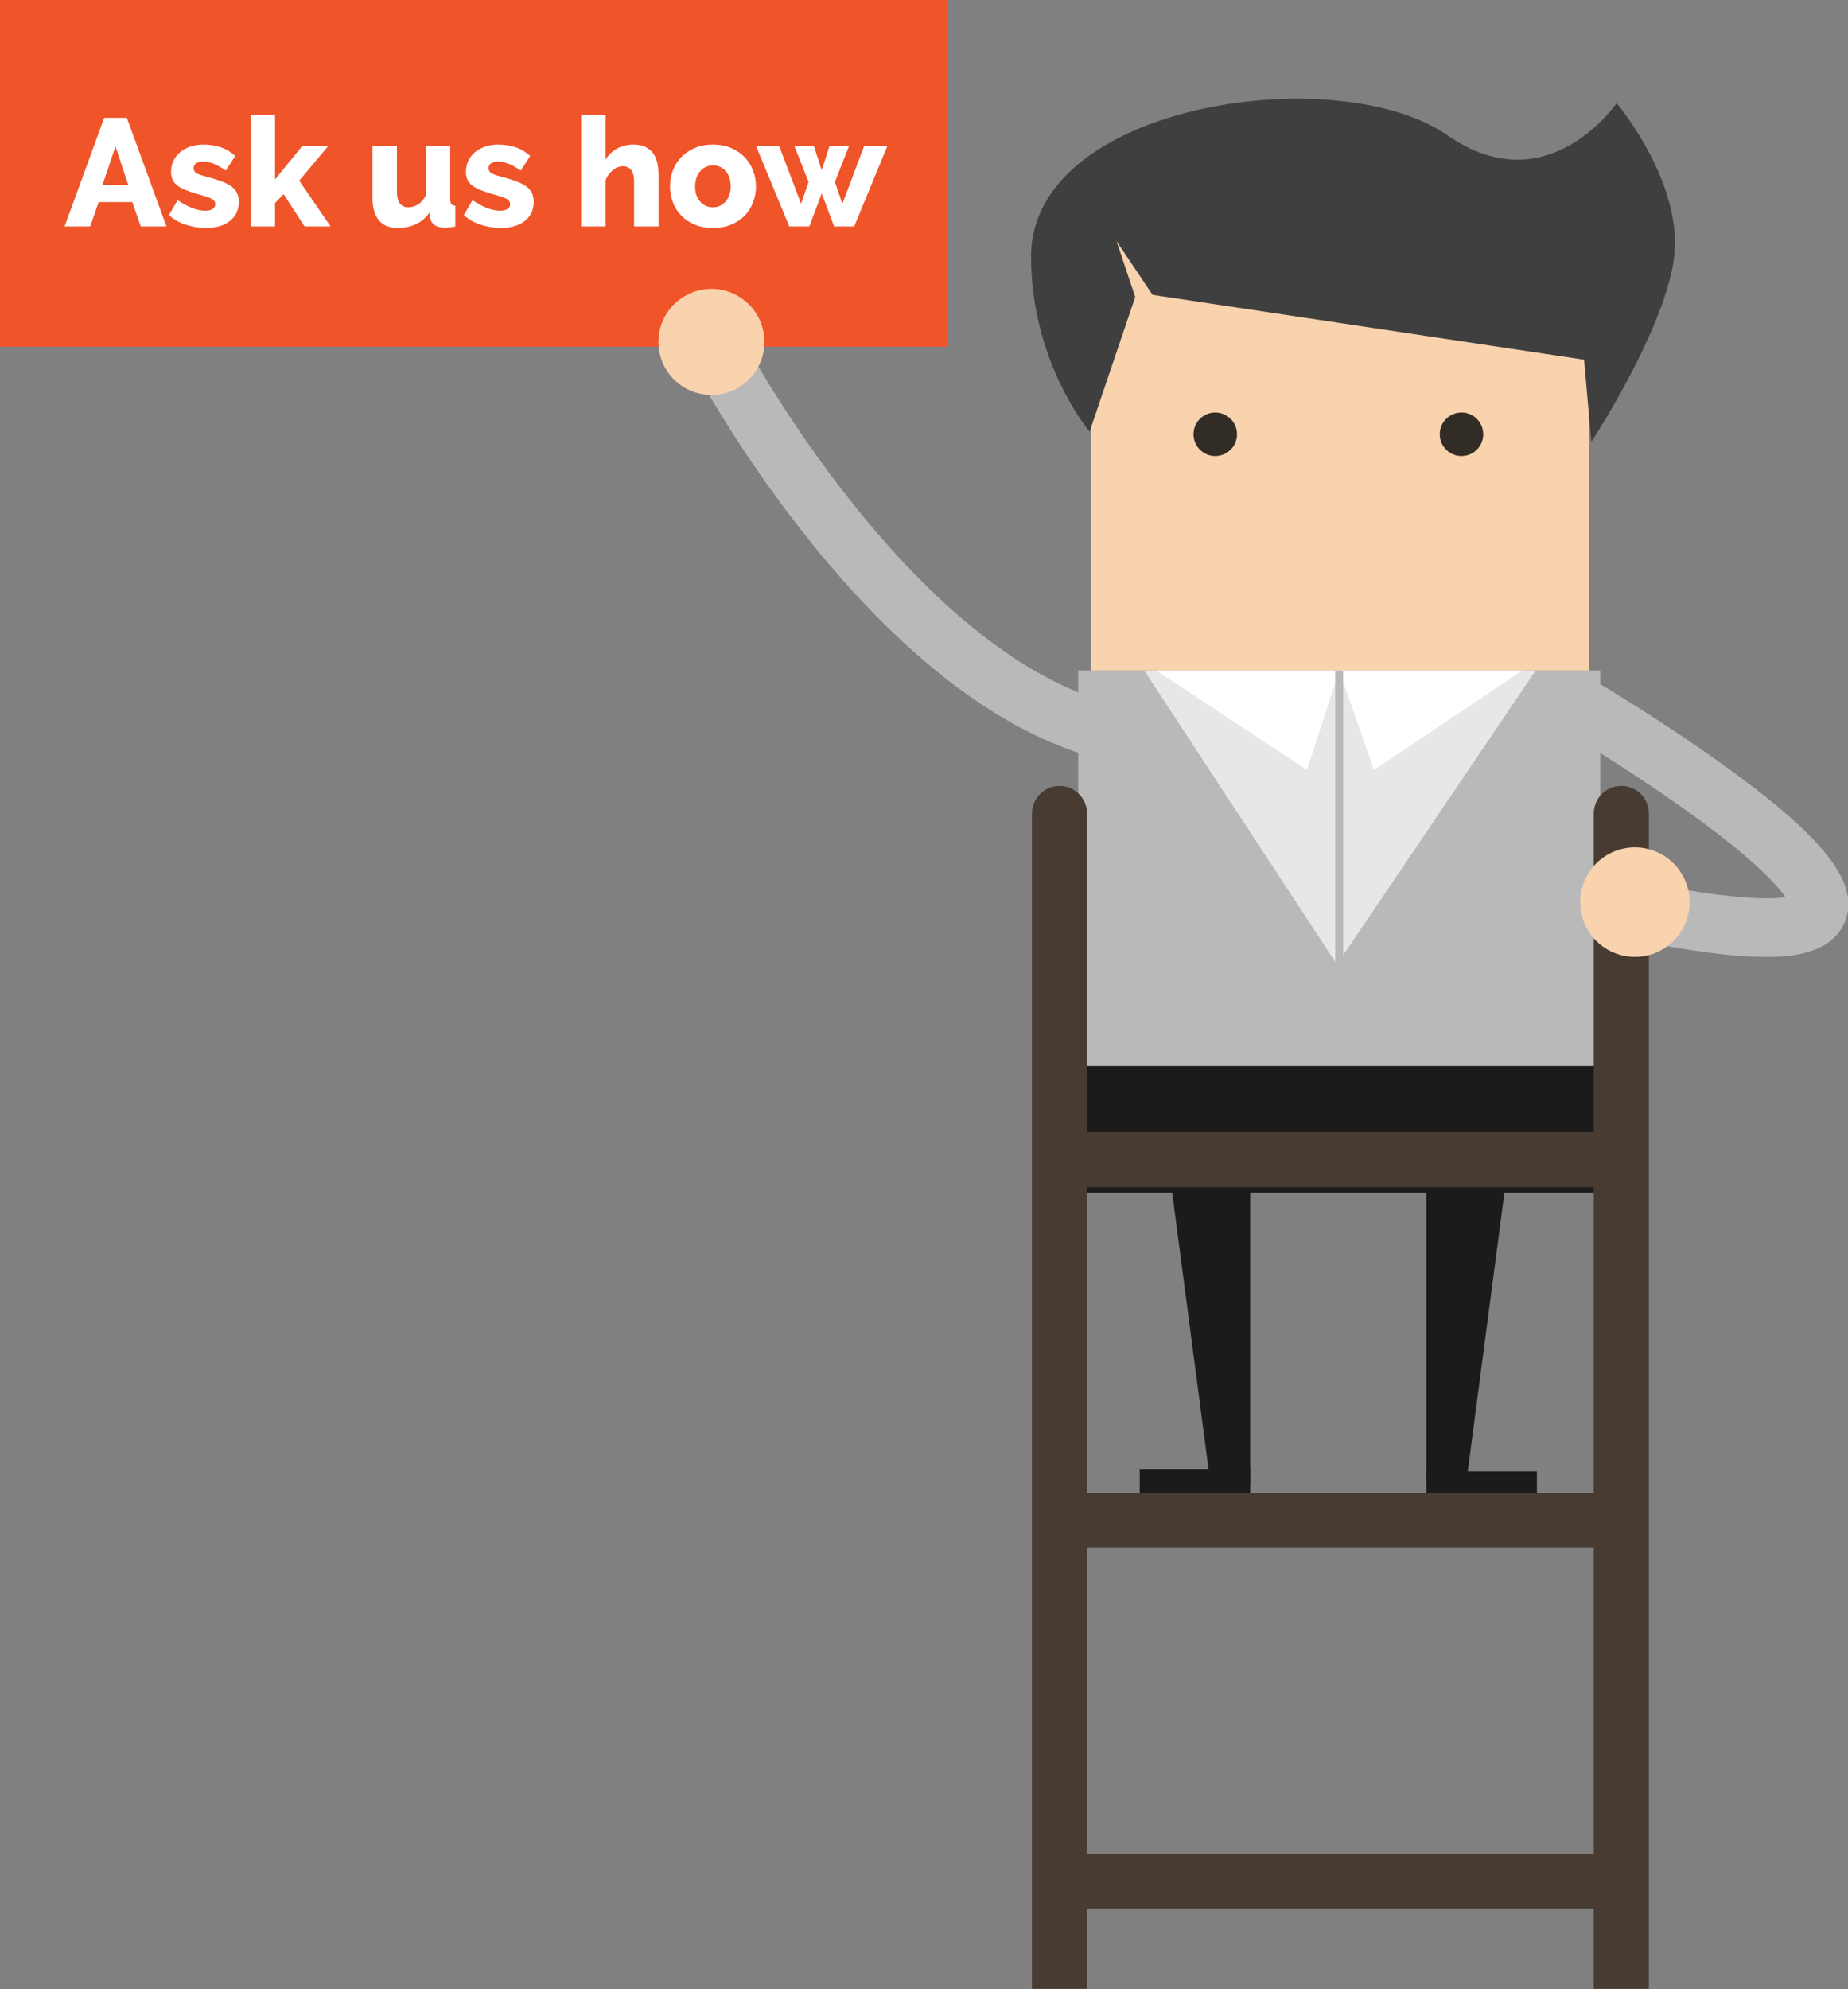
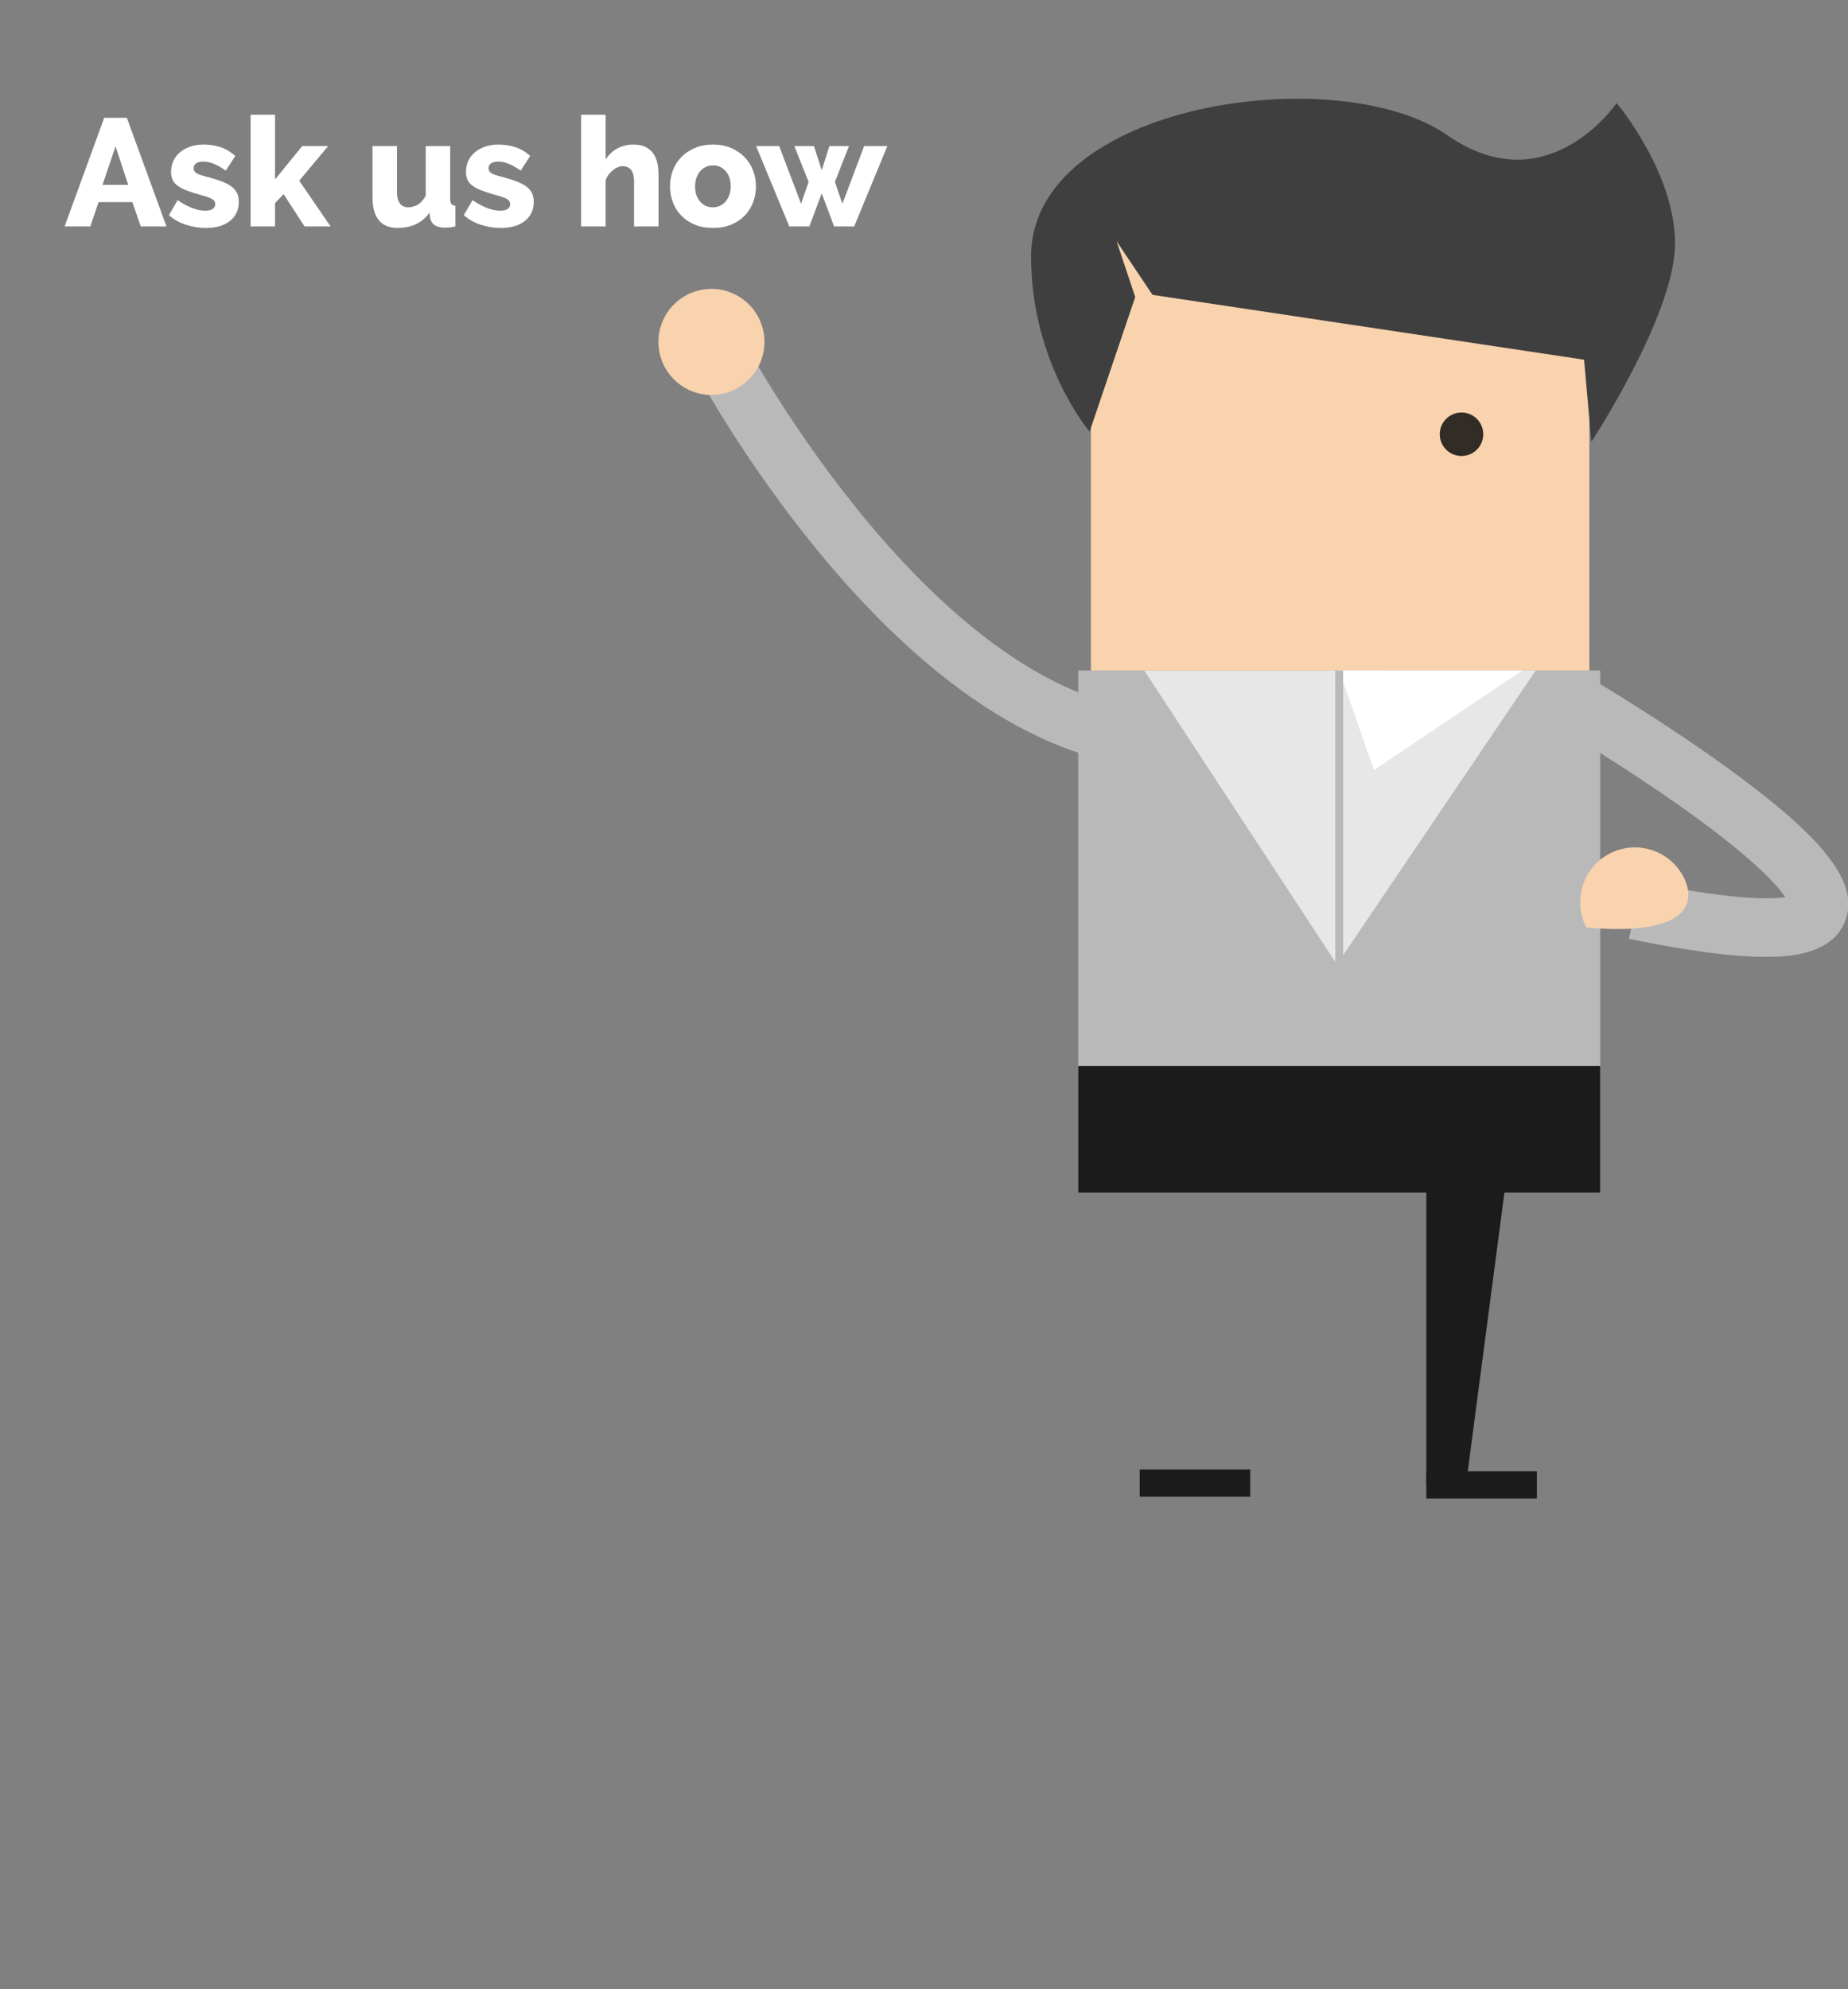
<svg xmlns="http://www.w3.org/2000/svg" width="100%" height="100%" viewBox="0 0 578 622" version="1.1" xml:space="preserve" style="fill-rule:evenodd;clip-rule:evenodd;stroke-miterlimit:2;">
  <rect x="0" y="0" width="578" height="622" fill="#808080" stroke="none" />
  <g transform="matrix(2.461,0,0,2.461,-37.668,-31.438)">
    <rect x="152.338" y="97.961" width="66.336" height="66.337" style="fill:rgb(185,185,186);fill-rule:nonzero;" />
  </g>
  <g transform="matrix(2.461,0,0,2.461,-37.668,-31.438)">
    <path d="M186.033,97.953L185.253,135.37L160.724,97.961L186.033,97.953Z" style="fill:rgb(232,231,232);fill-rule:nonzero;" />
  </g>
  <g transform="matrix(2.461,0,0,2.461,-37.668,-31.438)">
-     <rect x="15.309" y="12.772" width="120.337" height="44.056" style="fill:rgb(240,84,41);fill-rule:nonzero;" />
-   </g>
+     </g>
  <g transform="matrix(2.461,0,0,2.461,-37.668,-31.438)">
    <path d="M23.515,41.546L26.781,41.546L27.831,38.455L32.127,38.455L33.196,41.546L36.462,41.546L31.427,27.743L28.55,27.743L23.515,41.546ZM28.336,36.258L29.989,31.378L31.602,36.258L28.336,36.258ZM44.53,40.846C45.281,40.25 45.657,39.446 45.657,38.435C45.657,38.007 45.586,37.638 45.443,37.327C45.301,37.016 45.074,36.741 44.763,36.501C44.452,36.261 44.047,36.044 43.548,35.85C43.049,35.655 42.437,35.461 41.711,35.266C41.024,35.098 40.554,34.943 40.301,34.8C40.049,34.657 39.922,34.444 39.922,34.158C39.922,33.86 40.039,33.643 40.272,33.507C40.506,33.371 40.79,33.303 41.128,33.303C41.555,33.303 41.996,33.394 42.45,33.575C42.903,33.757 43.422,34.048 44.005,34.45L45.21,32.584C44.588,32.039 43.943,31.664 43.276,31.456C42.608,31.249 41.892,31.145 41.128,31.145C40.544,31.145 40.003,31.23 39.504,31.398C39.005,31.566 38.574,31.8 38.212,32.098C37.849,32.396 37.563,32.759 37.356,33.186C37.149,33.614 37.045,34.087 37.045,34.605C37.045,34.994 37.11,35.331 37.24,35.616C37.369,35.902 37.583,36.154 37.881,36.374C38.179,36.595 38.565,36.796 39.038,36.977C39.511,37.159 40.091,37.346 40.778,37.541C41.478,37.723 41.967,37.894 42.245,38.056C42.524,38.218 42.663,38.435 42.663,38.707C42.663,38.979 42.553,39.187 42.333,39.329C42.112,39.472 41.801,39.543 41.4,39.543C40.855,39.543 40.288,39.427 39.699,39.193C39.109,38.96 38.503,38.63 37.881,38.202L36.773,40.107C37.356,40.639 38.069,41.043 38.911,41.322C39.754,41.6 40.609,41.74 41.478,41.74C42.761,41.74 43.778,41.442 44.53,40.846ZM57.321,41.546L53.336,35.733L57.01,31.34L53.705,31.34L50.264,35.577L50.264,27.354L47.154,27.354L47.154,41.546L50.264,41.546L50.264,38.571L51.353,37.444L54.016,41.546L57.321,41.546ZM68.158,41.264C68.851,40.946 69.431,40.45 69.898,39.776L69.956,40.399C70.112,41.267 70.747,41.701 71.861,41.701C72.03,41.701 72.218,41.691 72.425,41.672C72.632,41.652 72.885,41.61 73.183,41.546L73.183,38.921C72.937,38.895 72.765,38.821 72.668,38.698C72.571,38.575 72.522,38.357 72.522,38.046L72.522,31.34L69.412,31.34L69.412,37.638C69.114,38.182 68.771,38.565 68.382,38.785C67.993,39.006 67.591,39.116 67.176,39.116C66.723,39.116 66.373,38.95 66.127,38.62C65.88,38.289 65.757,37.813 65.757,37.191L65.757,31.34L62.647,31.34L62.647,37.871C62.647,39.142 62.916,40.104 63.454,40.758C63.991,41.413 64.785,41.74 65.835,41.74C66.69,41.74 67.465,41.581 68.158,41.264ZM82.009,40.846C82.761,40.25 83.137,39.446 83.137,38.435C83.137,38.007 83.065,37.638 82.923,37.327C82.78,37.016 82.553,36.741 82.242,36.501C81.931,36.261 81.526,36.044 81.027,35.85C80.528,35.655 79.916,35.461 79.19,35.266C78.503,35.098 78.034,34.943 77.781,34.8C77.528,34.657 77.402,34.444 77.402,34.158C77.402,33.86 77.518,33.643 77.752,33.507C77.985,33.371 78.27,33.303 78.607,33.303C79.035,33.303 79.475,33.394 79.929,33.575C80.383,33.757 80.901,34.048 81.484,34.45L82.689,32.584C82.067,32.039 81.423,31.664 80.755,31.456C80.088,31.249 79.372,31.145 78.607,31.145C78.024,31.145 77.483,31.23 76.984,31.398C76.485,31.566 76.054,31.8 75.691,32.098C75.328,32.396 75.043,32.759 74.836,33.186C74.628,33.614 74.525,34.087 74.525,34.605C74.525,34.994 74.589,35.331 74.719,35.616C74.849,35.902 75.062,36.154 75.361,36.374C75.659,36.595 76.044,36.796 76.517,36.977C76.99,37.159 77.57,37.346 78.257,37.541C78.957,37.723 79.446,37.894 79.725,38.056C80.003,38.218 80.143,38.435 80.143,38.707C80.143,38.979 80.033,39.187 79.812,39.329C79.592,39.472 79.281,39.543 78.879,39.543C78.335,39.543 77.768,39.427 77.178,39.193C76.588,38.96 75.983,38.63 75.361,38.202L74.253,40.107C74.836,40.639 75.548,41.043 76.391,41.322C77.233,41.6 78.089,41.74 78.957,41.74C80.24,41.74 81.257,41.442 82.009,40.846ZM98.999,35.014C98.999,34.573 98.96,34.123 98.883,33.663C98.805,33.203 98.652,32.788 98.426,32.418C98.199,32.049 97.875,31.745 97.454,31.505C97.032,31.265 96.478,31.145 95.792,31.145C95.053,31.145 94.375,31.31 93.76,31.641C93.144,31.971 92.649,32.441 92.273,33.05L92.273,27.354L89.163,27.354L89.163,41.546L92.273,41.546L92.273,35.694C92.363,35.422 92.493,35.176 92.662,34.955C92.83,34.735 93.015,34.544 93.216,34.382C93.417,34.22 93.624,34.097 93.838,34.013C94.052,33.928 94.249,33.886 94.431,33.886C94.884,33.886 95.241,34.042 95.5,34.353C95.759,34.664 95.889,35.15 95.889,35.811L95.889,41.546L98.999,41.546L98.999,35.014ZM108.243,41.312C108.924,41.027 109.497,40.642 109.964,40.156C110.43,39.67 110.783,39.106 111.023,38.464C111.263,37.823 111.383,37.152 111.383,36.452C111.383,35.752 111.26,35.082 111.013,34.44C110.767,33.799 110.411,33.235 109.944,32.749C109.478,32.263 108.907,31.874 108.234,31.583C107.56,31.291 106.788,31.145 105.92,31.145C105.052,31.145 104.278,31.291 103.597,31.583C102.917,31.874 102.343,32.263 101.877,32.749C101.41,33.235 101.057,33.799 100.817,34.44C100.577,35.082 100.458,35.752 100.458,36.452C100.458,37.152 100.577,37.823 100.817,38.464C101.057,39.106 101.41,39.67 101.877,40.156C102.343,40.642 102.917,41.027 103.597,41.312C104.278,41.597 105.052,41.74 105.92,41.74C106.788,41.74 107.563,41.597 108.243,41.312ZM103.821,35.373C103.937,35.043 104.096,34.761 104.297,34.528C104.498,34.294 104.737,34.113 105.016,33.983C105.295,33.854 105.596,33.789 105.92,33.789C106.568,33.789 107.106,34.032 107.534,34.518C107.961,35.004 108.175,35.649 108.175,36.452C108.175,36.841 108.117,37.201 108,37.531C107.884,37.862 107.725,38.144 107.524,38.377C107.323,38.61 107.087,38.792 106.814,38.921C106.542,39.051 106.244,39.116 105.92,39.116C105.259,39.116 104.715,38.873 104.287,38.387C103.86,37.901 103.646,37.256 103.646,36.452C103.646,36.063 103.704,35.704 103.821,35.373ZM122.366,38.668L121.414,35.888L123.202,31.34L120.714,31.34L119.742,34.411L118.75,31.34L116.262,31.34L118.07,35.888L117.117,38.668L114.337,31.34L111.402,31.34L115.62,41.546L118.167,41.546L119.742,37.346L121.316,41.546L123.863,41.546L128.08,31.34L125.127,31.34L122.366,38.668Z" style="fill:white;fill-rule:nonzero;" />
  </g>
  <g transform="matrix(2.461,0,0,2.461,-37.668,-31.438)">
-     <path d="M162.225,148.693L169.134,201.209L174.201,201.209L174.201,148.693L162.225,148.693Z" style="fill:rgb(27,27,27);fill-rule:nonzero;" />
-   </g>
+     </g>
  <g transform="matrix(2.461,0,0,2.461,-37.668,-31.438)">
    <rect x="160.152" y="199.481" width="14.049" height="3.456" style="fill:rgb(27,27,27);fill-rule:nonzero;" />
  </g>
  <g transform="matrix(2.461,0,0,2.461,-37.668,-31.438)">
    <path d="M208.557,148.693L201.648,201.209L196.579,201.209L196.579,148.693L208.557,148.693Z" style="fill:rgb(27,27,27);fill-rule:nonzero;" />
  </g>
  <g transform="matrix(2.461,0,0,2.461,-37.668,-31.438)">
    <rect x="196.579" y="199.711" width="14.051" height="3.456" style="fill:rgb(27,27,27);fill-rule:nonzero;" />
  </g>
  <g transform="matrix(2.461,0,0,2.461,-37.668,-31.438)">
    <path d="M153.951,46.137L153.951,97.961L217.293,97.961L217.293,46.137L153.951,46.137Z" style="fill:rgb(248,211,174);fill-rule:nonzero;" />
  </g>
  <g transform="matrix(2.461,0,0,2.461,-37.668,-31.438)">
    <path d="M185.173,97.953L185.173,135.37L210.481,97.961L185.173,97.953Z" style="fill:rgb(232,231,232);fill-rule:nonzero;" />
  </g>
  <g transform="matrix(2.461,0,0,2.461,-37.668,-31.438)">
    <path d="M185.506,97.961L189.921,110.611L208.786,97.961L185.506,97.961Z" style="fill:white;fill-rule:nonzero;" />
  </g>
  <g transform="matrix(2.461,0,0,2.461,-37.668,-31.438)">
-     <path d="M172.519,67.949C172.519,69.475 171.282,70.713 169.755,70.713C168.229,70.713 166.991,69.475 166.991,67.949C166.991,66.422 168.229,65.185 169.755,65.185C171.282,65.185 172.519,66.422 172.519,67.949Z" style="fill:rgb(50,44,38);fill-rule:nonzero;" />
-   </g>
+     </g>
  <g transform="matrix(2.461,0,0,2.461,-37.668,-31.438)">
    <path d="M203.814,67.949C203.814,69.475 202.576,70.713 201.051,70.713C199.524,70.713 198.286,69.475 198.286,67.949C198.286,66.422 199.524,65.185 201.051,65.185C202.576,65.185 203.814,66.422 203.814,67.949Z" style="fill:rgb(50,44,38);fill-rule:nonzero;" />
  </g>
  <g transform="matrix(2.461,0,0,2.461,-37.668,-31.438)">
    <rect x="152.338" y="148.223" width="66.336" height="16.075" style="fill:rgb(27,27,27);fill-rule:nonzero;" />
  </g>
  <g transform="matrix(2.461,0,0,2.461,-37.668,-31.438)">
    <path d="M153.786,67.619C153.786,67.619 146.345,58.89 146.345,45.362C146.345,25.873 185.35,20.284 199.269,29.968C211.982,38.812 220.763,25.873 220.763,25.873C220.763,25.873 228.185,34.647 228.185,43.702C228.185,52.757 217.548,68.914 217.548,68.914L216.63,58.476L159.776,49.936L153.786,67.619Z" style="fill:rgb(64,63,63);fill-rule:nonzero;" />
  </g>
  <g transform="matrix(2.461,0,0,2.461,-37.668,-31.438)">
    <path d="M165.415,110.611L161.816,110.356C154.173,109.815 146.313,106.729 138.451,101.183C132.345,96.875 126.205,91.065 120.203,83.915C110.08,71.858 103.873,60.237 103.614,59.748L101.923,56.561L108.297,53.18L109.988,56.367C110.263,56.884 134.125,101.163 162.325,103.159" style="fill:rgb(185,185,186);fill-rule:nonzero;" />
  </g>
  <g transform="matrix(2.461,0,0,2.461,-37.668,-31.438)">
    <path d="M99.753,53.095C101.476,49.797 105.547,48.522 108.845,50.247C112.142,51.97 113.417,56.04 111.693,59.338C109.969,62.635 105.899,63.911 102.601,62.187C99.303,60.462 98.028,56.392 99.753,53.095Z" style="fill:rgb(248,211,174);fill-rule:nonzero;" />
  </g>
  <g transform="matrix(2.461,0,0,2.461,-37.668,-31.438)">
-     <path d="M153.46,255.295L217.862,255.295L217.862,265.467L224.861,265.467L224.861,116.131C224.861,114.198 223.294,112.631 221.362,112.631C219.428,112.631 217.862,114.198 217.862,116.131L217.862,156.609L153.46,156.609L153.46,116.131C153.46,114.198 151.893,112.631 149.96,112.631C148.027,112.631 146.46,114.198 146.46,116.131L146.46,265.467L153.46,265.467L153.46,255.295ZM153.46,163.608L217.862,163.608L217.862,202.452L153.46,202.452L153.46,163.608ZM153.46,209.452L217.862,209.452L217.862,248.296L153.46,248.296L153.46,209.452Z" style="fill:rgb(71,59,50);fill-rule:nonzero;" />
-   </g>
+     </g>
  <g transform="matrix(2.461,0,0,2.461,-37.668,-31.438)">
    <path d="M239.717,134.349C235.545,134.349 229.85,133.599 222.341,132.062L223.834,124.767C235.425,127.139 240.282,127.061 242.212,126.762C241.119,125.163 237.913,121.583 228.585,115.017C221.45,109.994 214.4,105.816 214.329,105.774L218.118,99.365C218.458,99.565 226.518,104.341 234.409,110.023C247.212,119.24 251.675,124.968 249.815,129.796C248.121,134.19 242.283,134.305 240.365,134.343C240.153,134.347 239.937,134.349 239.717,134.349Z" style="fill:rgb(185,185,186);fill-rule:nonzero;" />
  </g>
  <g transform="matrix(2.461,0,0,2.461,-37.668,-31.438)">
-     <path d="M229.249,124.173C227.469,120.77 223.268,119.453 219.865,121.234C216.462,123.013 215.147,127.213 216.926,130.617C218.705,134.019 222.906,135.336 226.309,133.556C229.712,131.777 231.028,127.576 229.249,124.173Z" style="fill:rgb(248,211,174);fill-rule:nonzero;" />
+     <path d="M229.249,124.173C227.469,120.77 223.268,119.453 219.865,121.234C216.462,123.013 215.147,127.213 216.926,130.617C229.712,131.777 231.028,127.576 229.249,124.173Z" style="fill:rgb(248,211,174);fill-rule:nonzero;" />
  </g>
  <g transform="matrix(2.461,0,0,2.461,-37.668,-31.438)">
    <path d="M160.143,52.183L157.207,43.413L162.344,51.082L160.143,52.183Z" style="fill:rgb(248,211,174);fill-rule:nonzero;" />
  </g>
  <g transform="matrix(2.461,0,0,2.461,-37.668,-31.438)">
-     <path d="M185.506,97.961L181.417,110.611L162.227,97.961L185.506,97.961Z" style="fill:white;fill-rule:nonzero;" />
-   </g>
+     </g>
  <g transform="matrix(2.461,0,0,2.461,-37.668,-31.438)">
    <path d="M185.506,97.961L185.506,135.37" style="fill:none;stroke:rgb(185,185,186);stroke-width:1px;" />
  </g>
</svg>